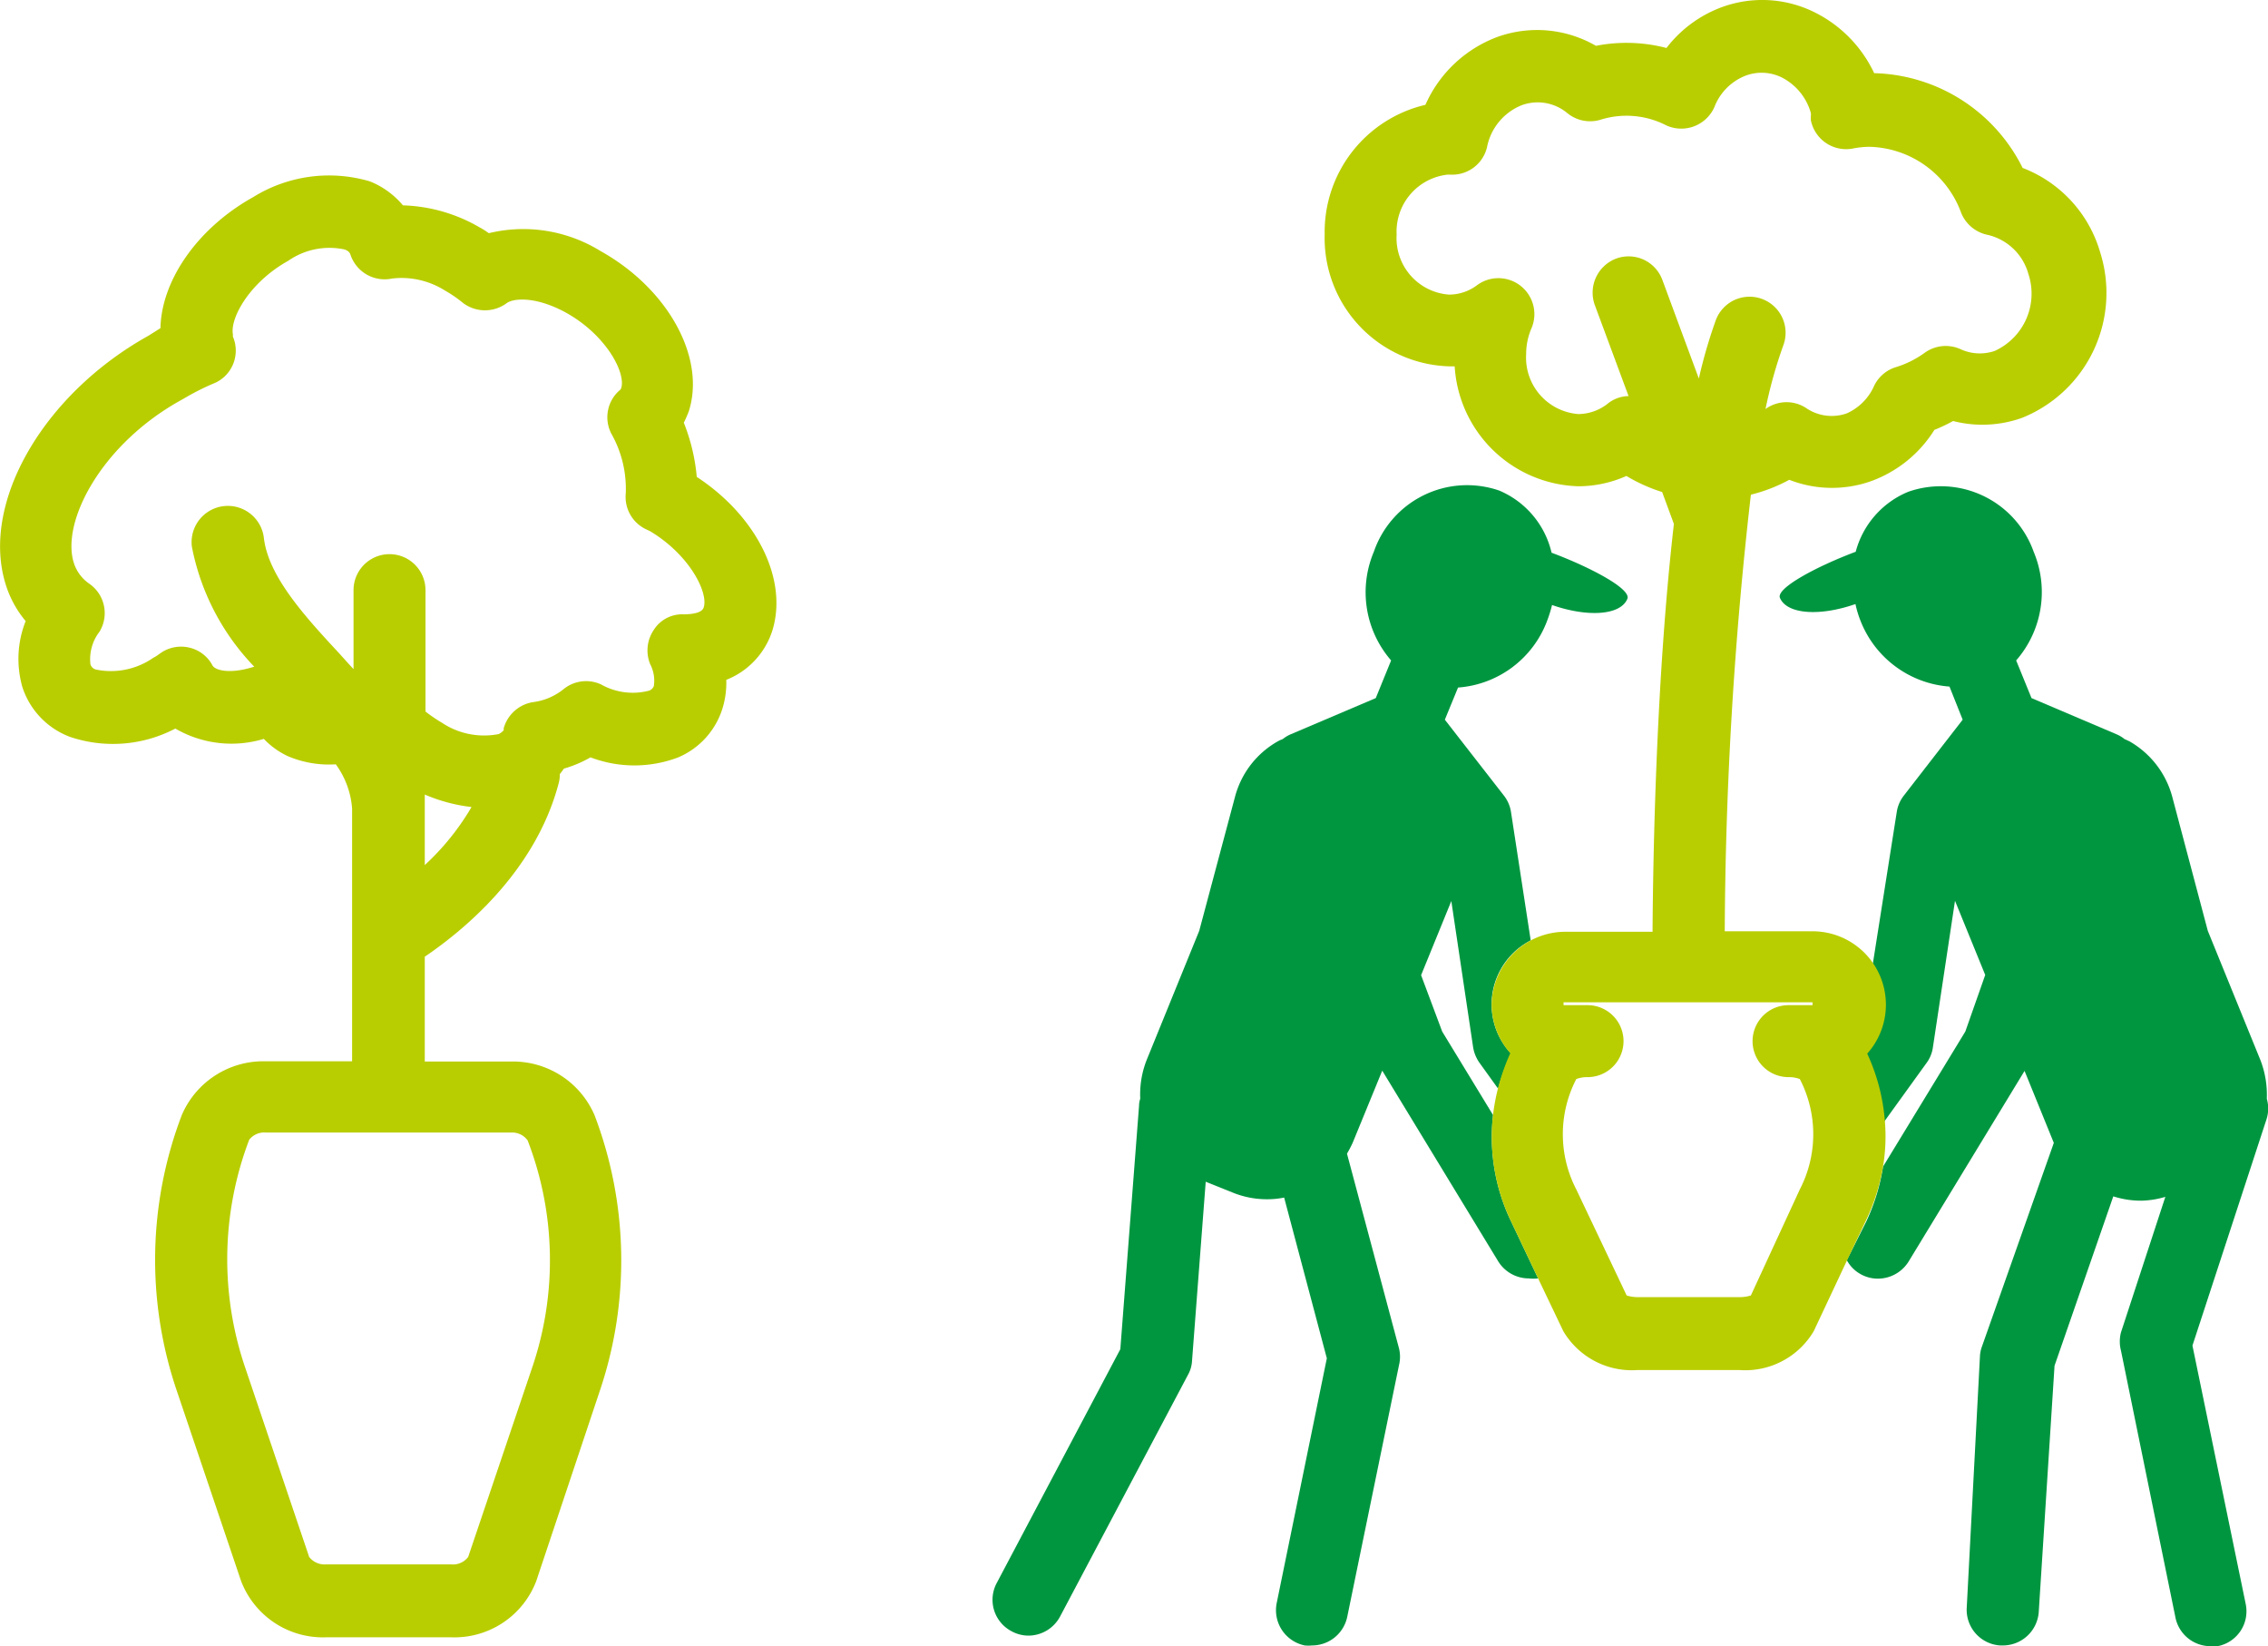
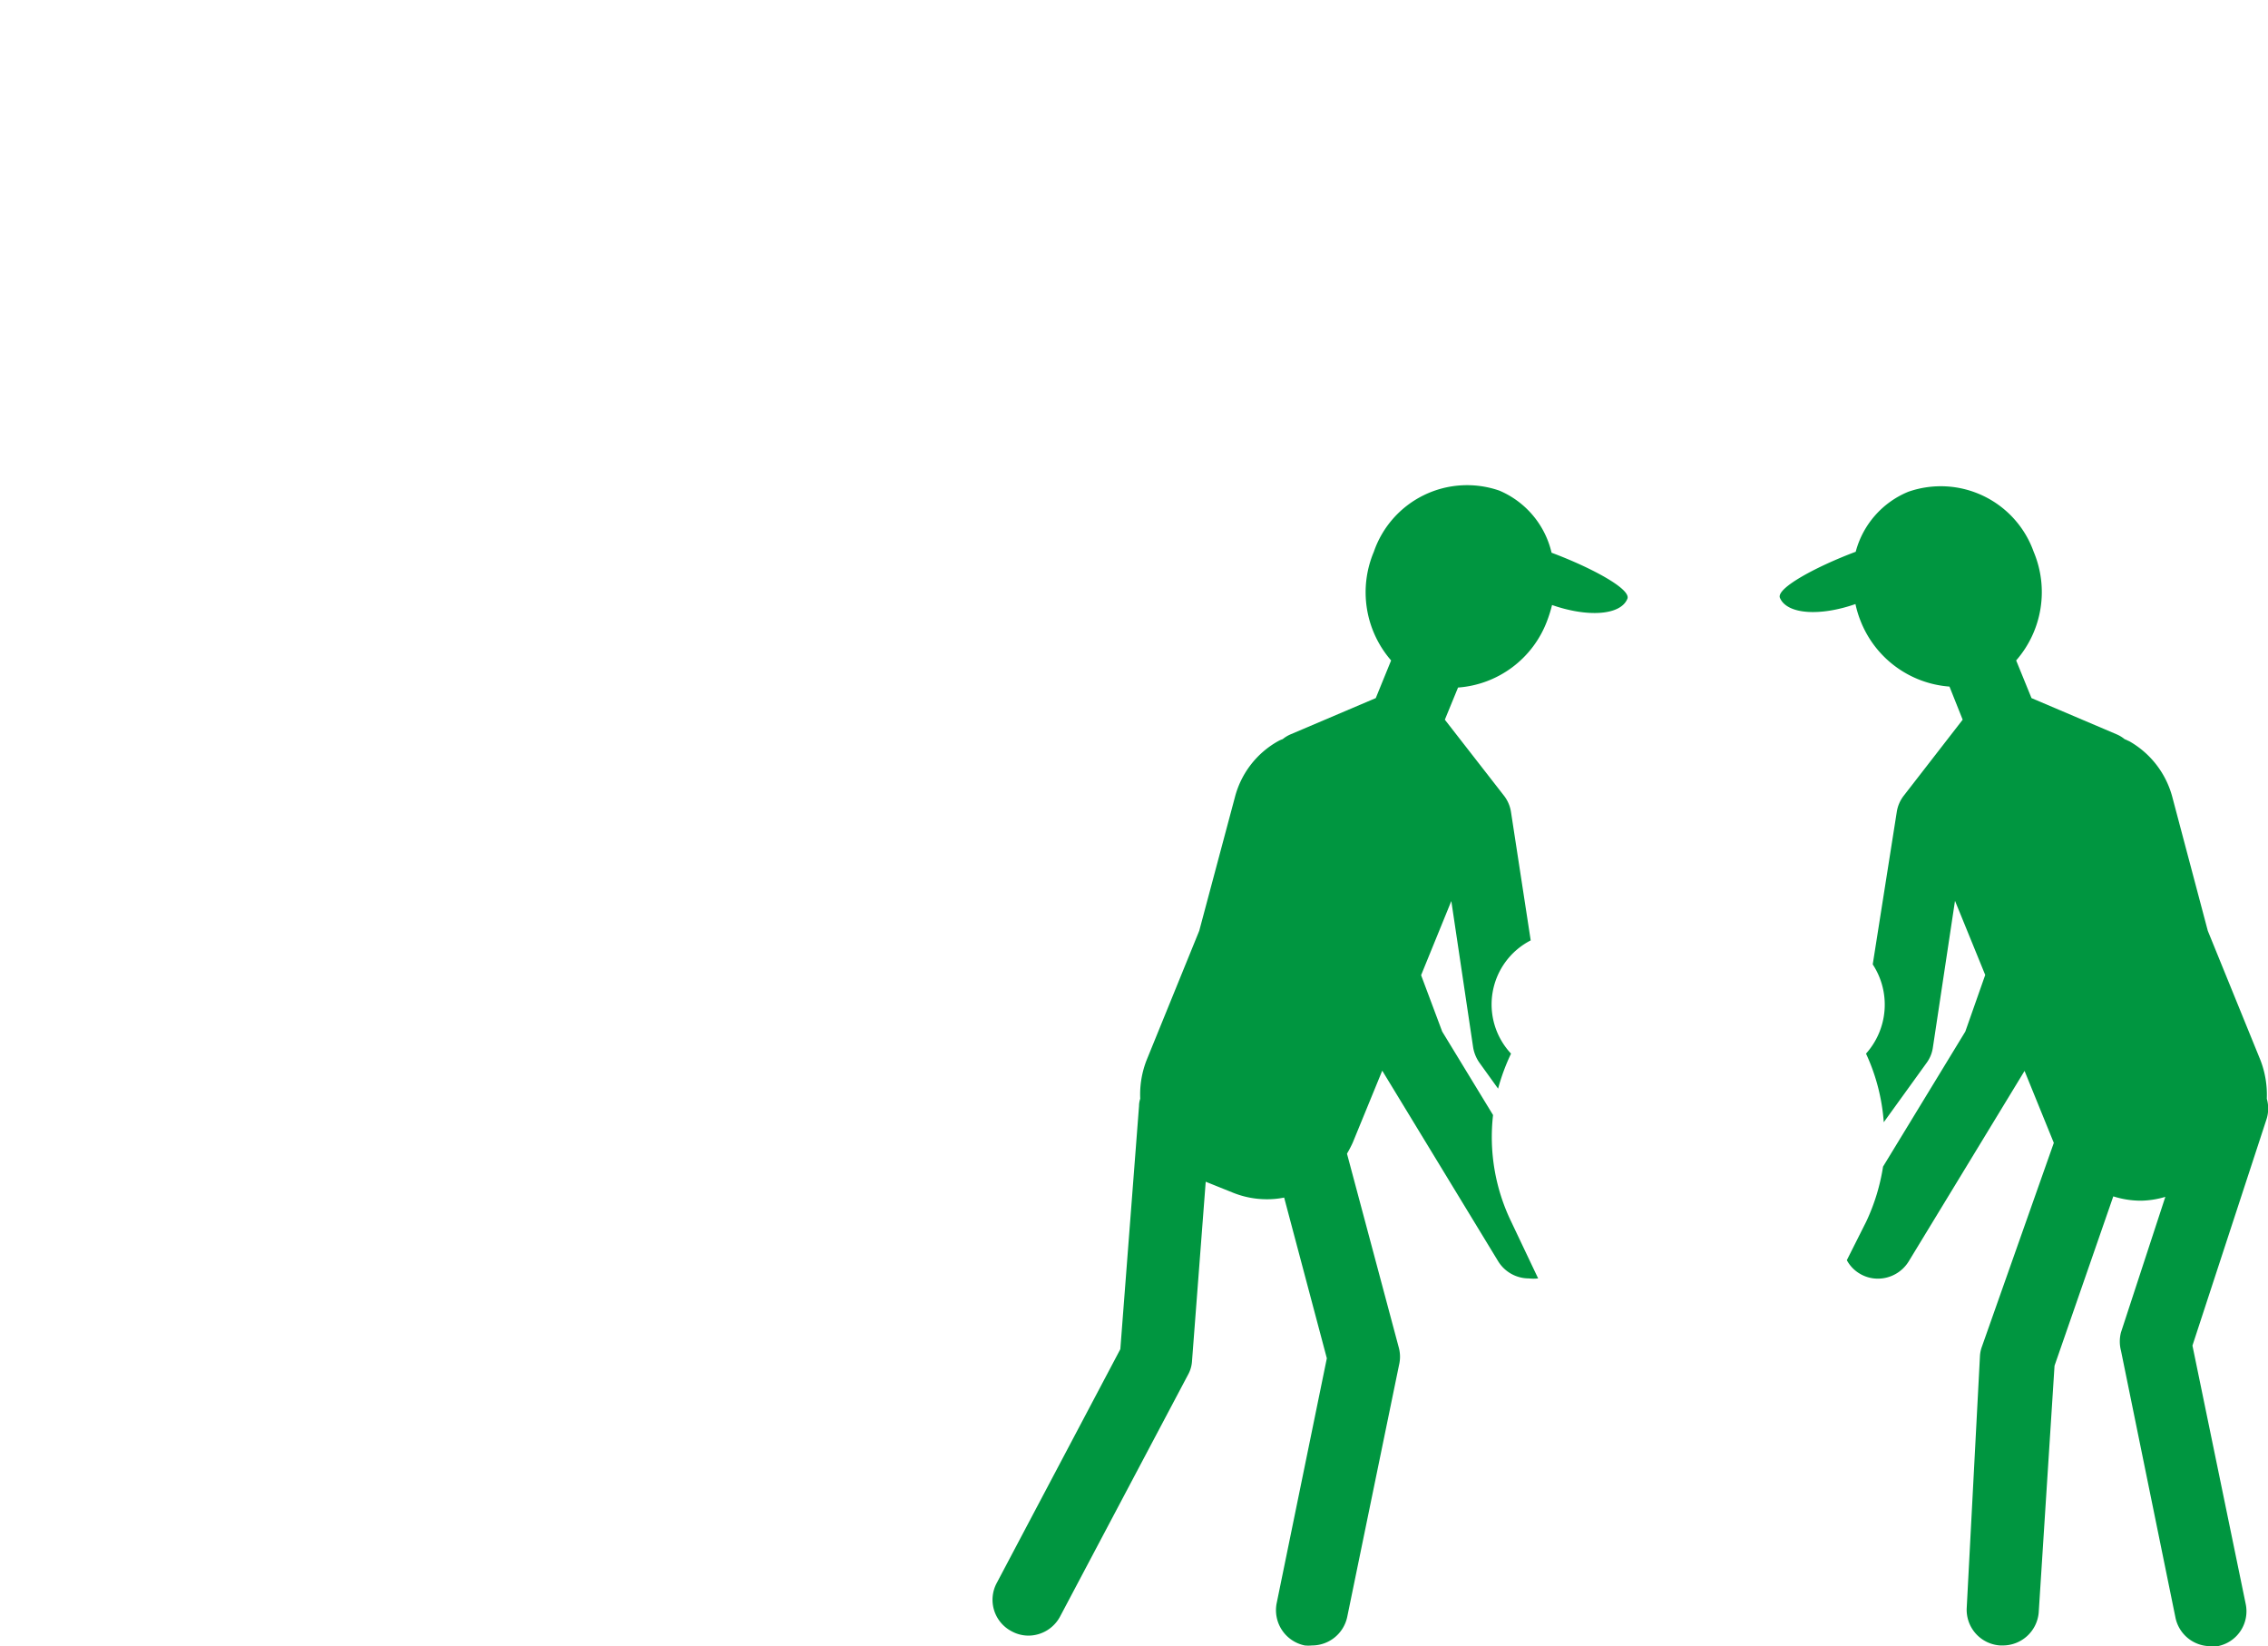
<svg xmlns="http://www.w3.org/2000/svg" viewBox="0 0 94.56 68.62">
  <defs>
    <style>.cls-1{fill:#b9ce00;}.cls-2{fill:#009640;}</style>
  </defs>
  <g id="Vrstva_2" data-name="Vrstva 2">
    <g id="IKONY">
-       <path class="cls-1" d="M29.05,19.88a8,8,0,0,0-.54-2.26,5,5,0,0,0,.21-.48c.71-2.24-.87-5.11-3.69-6.68a6.12,6.12,0,0,0-4.65-.74A3.38,3.38,0,0,0,20,9.48a6.74,6.74,0,0,0-3.2-.92,3.48,3.48,0,0,0-1.38-1,6,6,0,0,0-4.87.66c-2.33,1.3-3.82,3.48-3.86,5.46L6.18,14c-4.41,2.46-7,7-5.94,10.37a4.41,4.41,0,0,0,.83,1.52,4.27,4.27,0,0,0-.14,2.74,3.3,3.3,0,0,0,2,2.09,5.6,5.6,0,0,0,4.38-.35A4.66,4.66,0,0,0,11,30.8a3.34,3.34,0,0,0,1,.72,4.38,4.38,0,0,0,2,.34,3.57,3.57,0,0,1,.68,1.84V44.24H11.1a3.7,3.7,0,0,0-3.52,2.24A16.93,16.93,0,0,0,7.38,58l2.67,7.9a3.65,3.65,0,0,0,3.55,2.35h5.21a3.65,3.65,0,0,0,3.55-2.35L25,58a17,17,0,0,0-.21-11.51,3.7,3.7,0,0,0-3.51-2.24H17.71V39.88c1.47-1,4.58-3.44,5.58-7.22a1.31,1.31,0,0,0,.05-.39c.05-.07.12-.15.17-.23a5,5,0,0,0,1.11-.47,5.15,5.15,0,0,0,3.66,0,3.27,3.27,0,0,0,1.83-2,3.59,3.59,0,0,0,.17-1.23,3.28,3.28,0,0,0,1.92-2.05C32.87,24.14,31.53,21.5,29.05,19.88ZM22,47.54A13.88,13.88,0,0,1,22.19,57l-2.67,7.9a.79.79,0,0,1-.71.31H13.6a.81.81,0,0,1-.71-.31L10.22,57a14,14,0,0,1,.17-9.49.8.8,0,0,1,.71-.3H21.32A.79.79,0,0,1,22,47.54ZM17.71,36.06V33.12a6.9,6.9,0,0,0,1.95.52A10.48,10.48,0,0,1,17.71,36.06ZM29.34,25.32c-.09.28-.65.28-.81.29a1.4,1.4,0,0,0-1.28.66,1.52,1.52,0,0,0-.14,1.42,1.48,1.48,0,0,1,.15.91.33.33,0,0,1-.2.19,2.69,2.69,0,0,1-2-.26,1.49,1.49,0,0,0-1.58.21,2.54,2.54,0,0,1-1.27.53A1.52,1.52,0,0,0,21,30.36a.31.31,0,0,1,0,.08s-.08.1-.21.16a3.17,3.17,0,0,1-2.36-.47,6.45,6.45,0,0,1-.69-.47V24.6a1.5,1.5,0,0,0-3,0v3.29c-.21-.22-.41-.45-.62-.68C12.66,25.64,11.18,24,11,22.41a1.5,1.5,0,1,0-3,.38,9.91,9.91,0,0,0,2.6,5c-1,.32-1.62.16-1.74-.05A1.46,1.46,0,0,0,7.91,27a1.49,1.49,0,0,0-1.18.2l-.13.09a1.2,1.2,0,0,1-.21.13A3.09,3.09,0,0,1,4,27.91a.32.32,0,0,1-.23-.22,1.88,1.88,0,0,1,.38-1.36,1.49,1.49,0,0,0-.43-2,1.67,1.67,0,0,1-.64-.86c-.55-1.73,1.17-5,4.54-6.83A10.63,10.63,0,0,1,8.87,16a1.47,1.47,0,0,0,.84-.8,1.49,1.49,0,0,0,0-1.17l0-.1c-.12-.67.69-2.16,2.31-3.06a3,3,0,0,1,2.35-.47c.19.07.22.16.24.21a1.5,1.5,0,0,0,1.74,1,3.39,3.39,0,0,1,2.2.5,5.37,5.37,0,0,1,.77.53,1.52,1.52,0,0,0,1.8,0c.3-.22,1.24-.29,2.49.4,1.68.94,2.49,2.51,2.29,3.14a.24.24,0,0,1-.09.11,1.49,1.49,0,0,0-.32,1.79,4.66,4.66,0,0,1,.6,2.49,1.49,1.49,0,0,0,.82,1.48l.19.09C28.74,23.12,29.54,24.69,29.34,25.32Z" />
      <path class="cls-2" d="M62.25,46.48,60.13,43l-.88-2.35,1.26-3.09.91,6.1a1.55,1.55,0,0,0,.27.65l.77,1.07A8.62,8.62,0,0,1,63,43.92a3,3,0,0,1,.82-4.72L63,33.86a1.47,1.47,0,0,0-.3-.7L60.24,30l.55-1.34a4.3,4.3,0,0,0,3.71-2.77,5.75,5.75,0,0,0,.21-.67c1.49.52,2.86.43,3.14-.26.17-.41-1.55-1.32-3.16-1.92a3.73,3.73,0,0,0-2.18-2.59A4.11,4.11,0,0,0,57.28,23,4.33,4.33,0,0,0,58,27.53l-.64,1.57-3.55,1.51a1.38,1.38,0,0,0-.33.2,1.21,1.21,0,0,0-.2.09,3.75,3.75,0,0,0-1.79,2.32L50,38.8l-2.19,5.38a3.92,3.92,0,0,0-.27,1.62.94.94,0,0,0-.05.3l-.78,10.14L41.55,66a1.48,1.48,0,0,0,.63,2,1.46,1.46,0,0,0,.7.18,1.5,1.5,0,0,0,1.32-.8l5.33-10.07a1.34,1.34,0,0,0,.17-.59l.57-7.46,1.12.45a3.77,3.77,0,0,0,1.44.28,3.49,3.49,0,0,0,.71-.07l1.78,6.7L53.23,66.82a1.5,1.5,0,0,0,1.17,1.77,1.53,1.53,0,0,0,.3,0,1.5,1.5,0,0,0,1.47-1.19l2.16-10.5a1.47,1.47,0,0,0,0-.69l-2.17-8.12a5,5,0,0,0,.24-.46l1.23-3,4.83,7.94a1.5,1.5,0,0,0,1.28.72,1.74,1.74,0,0,0,.39,0L63,50.91A8.1,8.1,0,0,1,62.25,46.48Z" />
      <path class="cls-2" d="M94.51,45.8a4,4,0,0,0-.27-1.62L92.05,38.8l-1.48-5.58a3.79,3.79,0,0,0-1.79-2.32l-.2-.09a1.38,1.38,0,0,0-.33-.2L84.7,29.1l-.64-1.57A4.33,4.33,0,0,0,84.79,23a4.11,4.11,0,0,0-5.23-2.5A3.74,3.74,0,0,0,77.37,23c-1.6.6-3.32,1.51-3.16,1.92.29.69,1.66.78,3.15.26a4.26,4.26,0,0,0,.2.67,4.33,4.33,0,0,0,3.72,2.77L81.83,30l-2.45,3.16a1.47,1.47,0,0,0-.3.7l-1,6.34a3.06,3.06,0,0,1-.28,3.72,8.18,8.18,0,0,1,.74,2.86l1.79-2.48a1.42,1.42,0,0,0,.26-.65l.92-6.1,1.26,3.09L81.94,43l-3.43,5.63a8.4,8.4,0,0,1-.7,2.29L77,52.53a1.44,1.44,0,0,0,.52.55,1.46,1.46,0,0,0,.78.22,1.51,1.51,0,0,0,1.28-.72l4.83-7.94,1.22,3-3,8.5a1.35,1.35,0,0,0-.08.4L82,67a1.49,1.49,0,0,0,1.4,1.59h.1A1.5,1.5,0,0,0,85,67.22l.66-10.29,2.45-7.06a3.82,3.82,0,0,0,1.17.18,3.75,3.75,0,0,0,1-.16l-1.85,5.65a1.51,1.51,0,0,0,0,.76l2.27,11.12a1.49,1.49,0,0,0,1.46,1.2,1.53,1.53,0,0,0,.3,0,1.48,1.48,0,0,0,1.17-1.76L91.41,56.09l3.08-9.41A1.47,1.47,0,0,0,94.51,45.8Z" />
-       <path class="cls-1" d="M78.51,48.62a7.57,7.57,0,0,0,.08-1.84,8.18,8.18,0,0,0-.74-2.86,3.06,3.06,0,0,0-2.28-5.1H71.91A165.73,165.73,0,0,1,73,20.62a6.63,6.63,0,0,0,1.6-.62,4.88,4.88,0,0,0,3.43.05,5.2,5.2,0,0,0,2.62-2.13,7,7,0,0,0,.78-.37,4.92,4.92,0,0,0,2.87-.13,5.61,5.61,0,0,0,3.26-6.91A5.36,5.36,0,0,0,84.33,7a7.11,7.11,0,0,0-6.19-3.95A5.39,5.39,0,0,0,75.69.53,4.9,4.9,0,0,0,71.81.29,5.17,5.17,0,0,0,69.48,2a6.62,6.62,0,0,0-2.94-.09,4.9,4.9,0,0,0-4.11-.37,5.31,5.31,0,0,0-3,2.83,5.44,5.44,0,0,0-4.2,5.4,5.35,5.35,0,0,0,5.18,5.5h.24a5.32,5.32,0,0,0,5.16,5,4.94,4.94,0,0,0,2-.43,6.87,6.87,0,0,0,1.49.67l.49,1.33c-.74,6.43-.87,13.84-.89,17H65.25a3.08,3.08,0,0,0-3.06,3.06,3.08,3.08,0,0,0,.78,2,8.83,8.83,0,0,0-.72,2.56A8.1,8.1,0,0,0,63,50.91l1.11,2.34,1.07,2.24a3.32,3.32,0,0,0,3.09,1.62h4.26a3.32,3.32,0,0,0,3.09-1.62l1.41-3,.77-1.62A8.4,8.4,0,0,0,78.51,48.62ZM67.82,54l-2.1-4.42a5,5,0,0,1,0-4.6,1.24,1.24,0,0,1,.47-.08,1.5,1.5,0,0,0,0-3h-1v-.12H75.57v.12h-1a1.5,1.5,0,0,0,0,3,1.24,1.24,0,0,1,.47.08,5,5,0,0,1,0,4.6L73,54a1.47,1.47,0,0,1-.46.07H68.28A1.47,1.47,0,0,1,67.82,54ZM67,16.85a2,2,0,0,1-1.19.41,2.36,2.36,0,0,1-2.18-2.5,2.7,2.7,0,0,1,.22-1.07,1.5,1.5,0,0,0-2.27-1.8,1.94,1.94,0,0,1-1.17.39,2.36,2.36,0,0,1-2.18-2.5,2.39,2.39,0,0,1,2.12-2.5h.13A1.49,1.49,0,0,0,62,6.13a2.37,2.37,0,0,1,1.46-1.75,1.93,1.93,0,0,1,1.88.33A1.5,1.5,0,0,0,66.7,5a3.63,3.63,0,0,1,2.78.23,1.51,1.51,0,0,0,2-.77,2.28,2.28,0,0,1,1.31-1.31,1.9,1.9,0,0,1,1.52.09,2.39,2.39,0,0,1,1.19,1.47.59.59,0,0,1,0,.13l0,.17a1.5,1.5,0,0,0,1.76,1.18,3.53,3.53,0,0,1,.7-.07,4.18,4.18,0,0,1,3.81,2.76,1.52,1.52,0,0,0,1.1.91,2.3,2.3,0,0,1,1.7,1.63h0a2.62,2.62,0,0,1-1.41,3.21,1.92,1.92,0,0,1-1.43-.08,1.5,1.5,0,0,0-1.49.16,4.08,4.08,0,0,1-1.18.59,1.49,1.49,0,0,0-.92.78A2.25,2.25,0,0,1,77,17.23,1.89,1.89,0,0,1,75.29,17a1.49,1.49,0,0,0-1.68.05l0,0a19.29,19.29,0,0,1,.74-2.65,1.5,1.5,0,1,0-2.81-1.06,20.68,20.68,0,0,0-.71,2.44l-1.52-4.11a1.5,1.5,0,0,0-1.93-.89,1.52,1.52,0,0,0-.89,1.93l1.41,3.8A1.44,1.44,0,0,0,67,16.85Z" />
    </g>
  </g>
</svg>